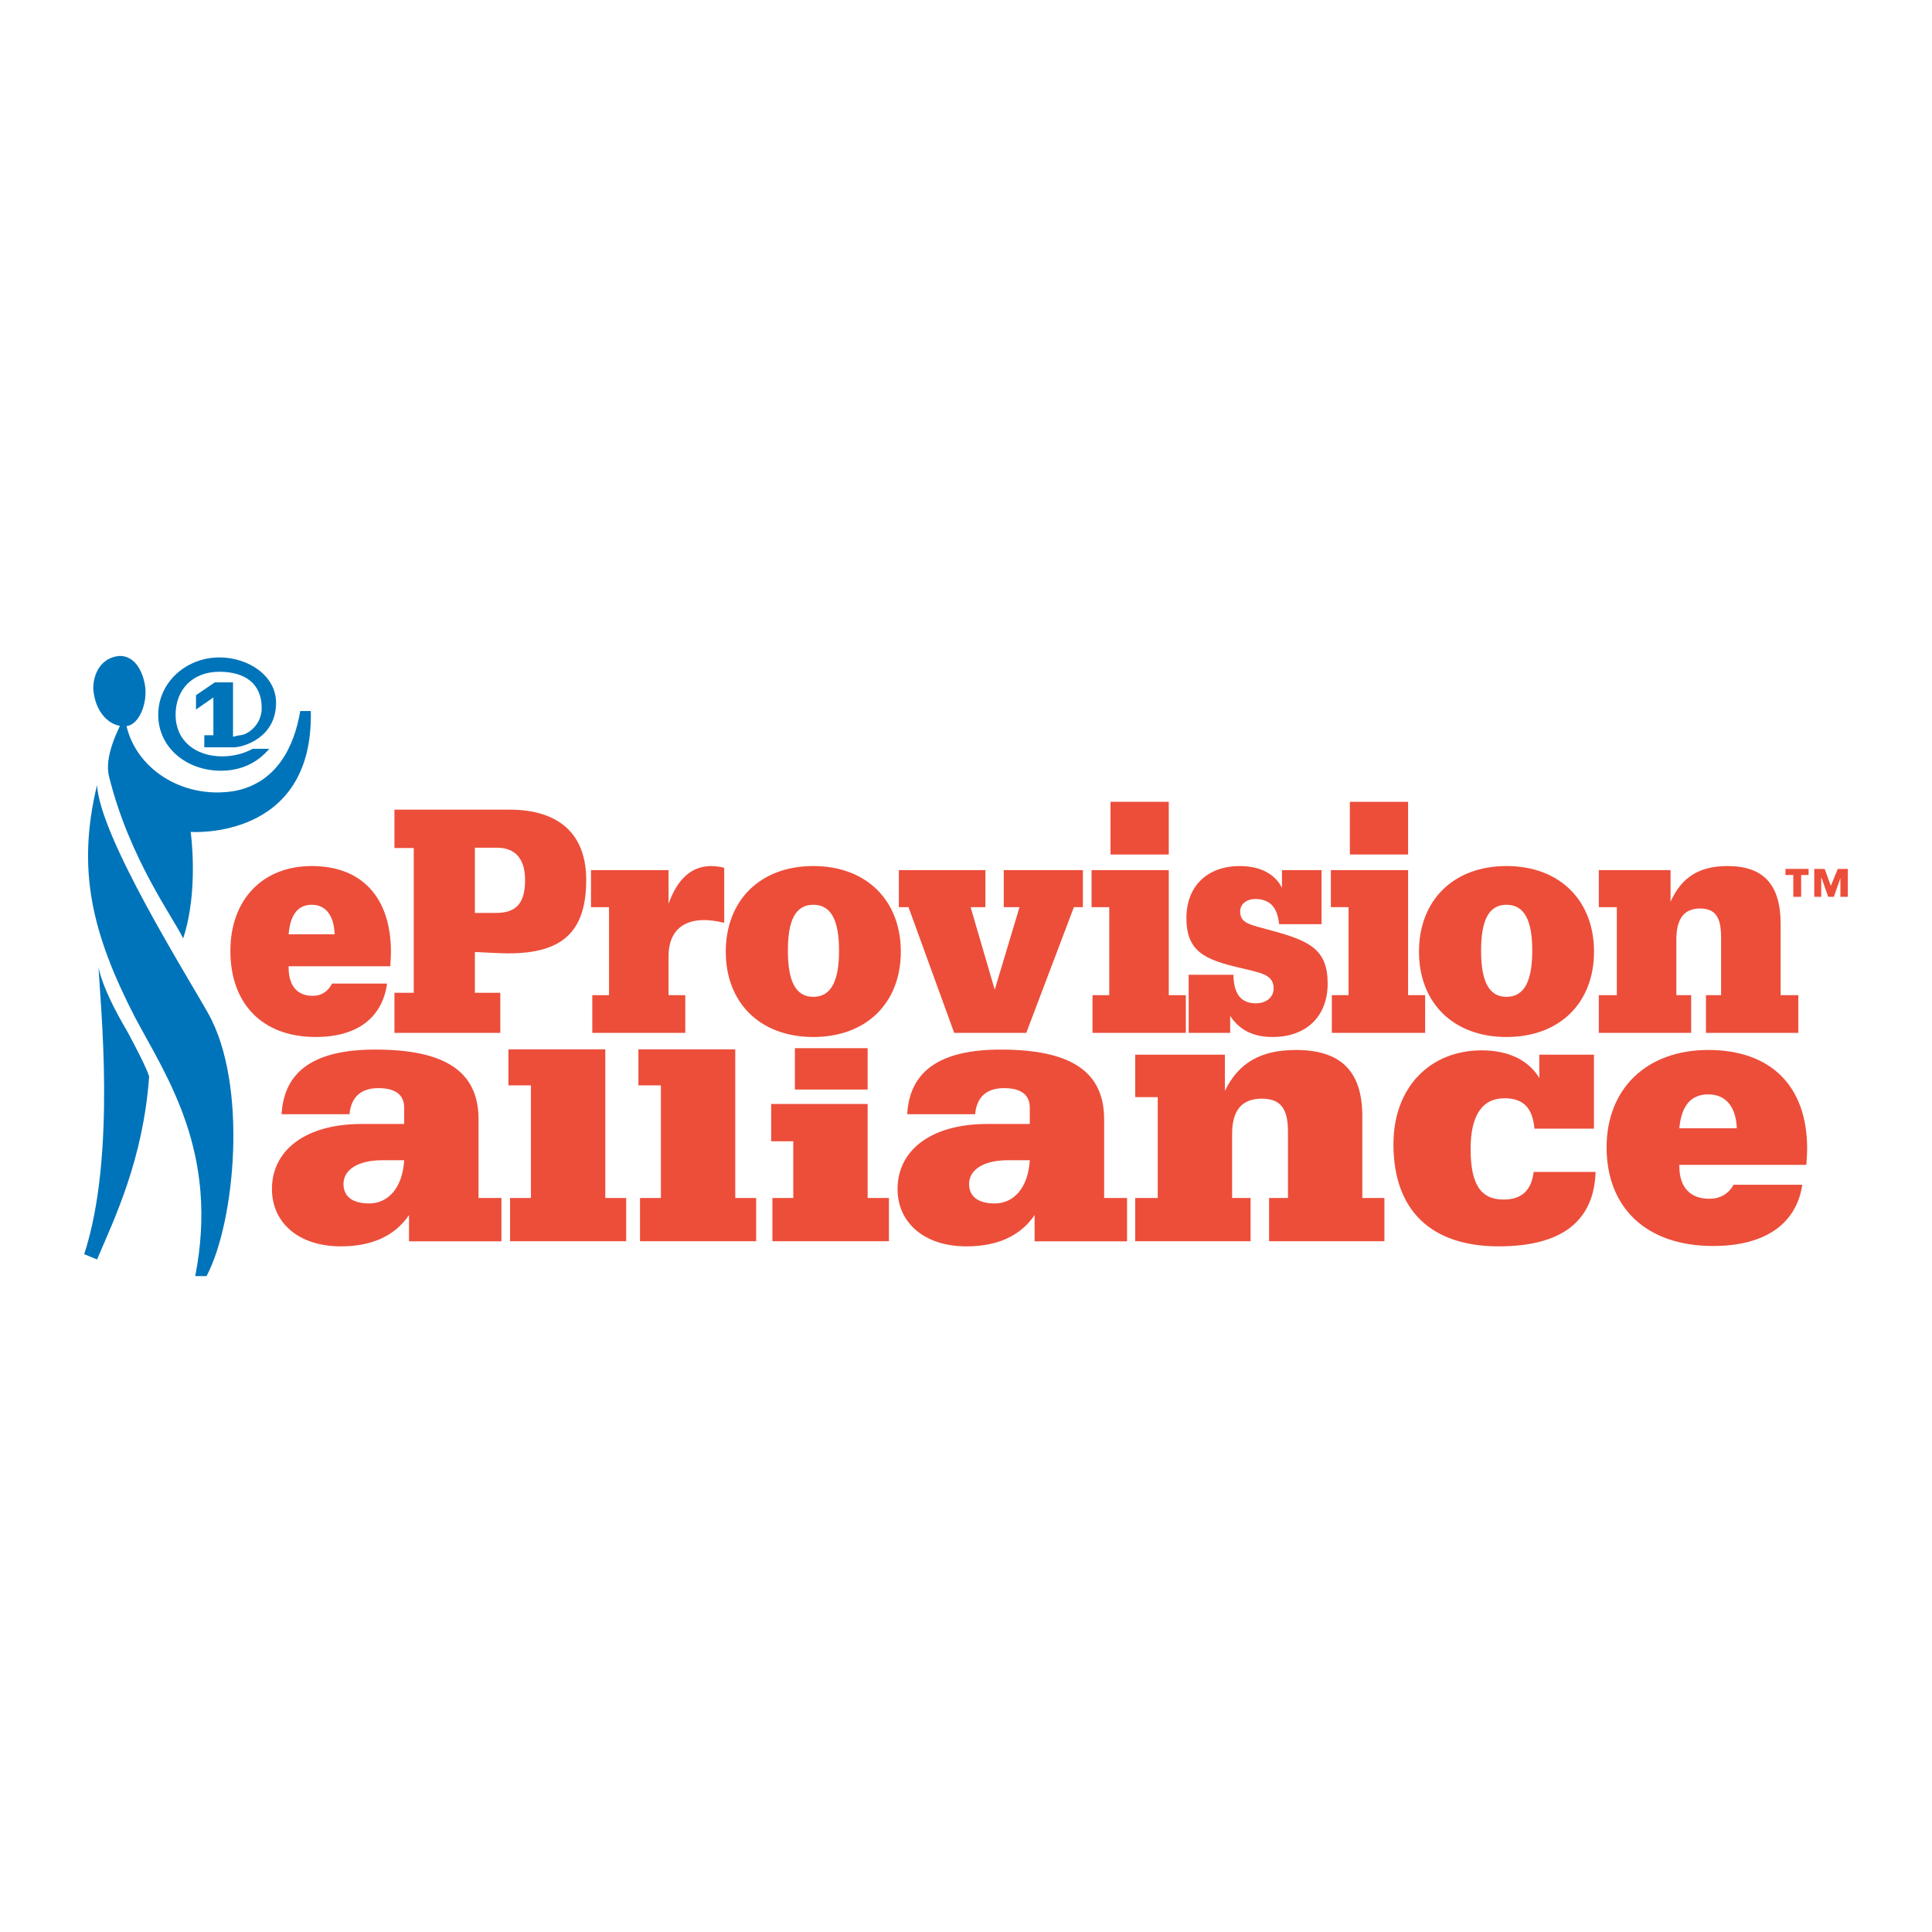
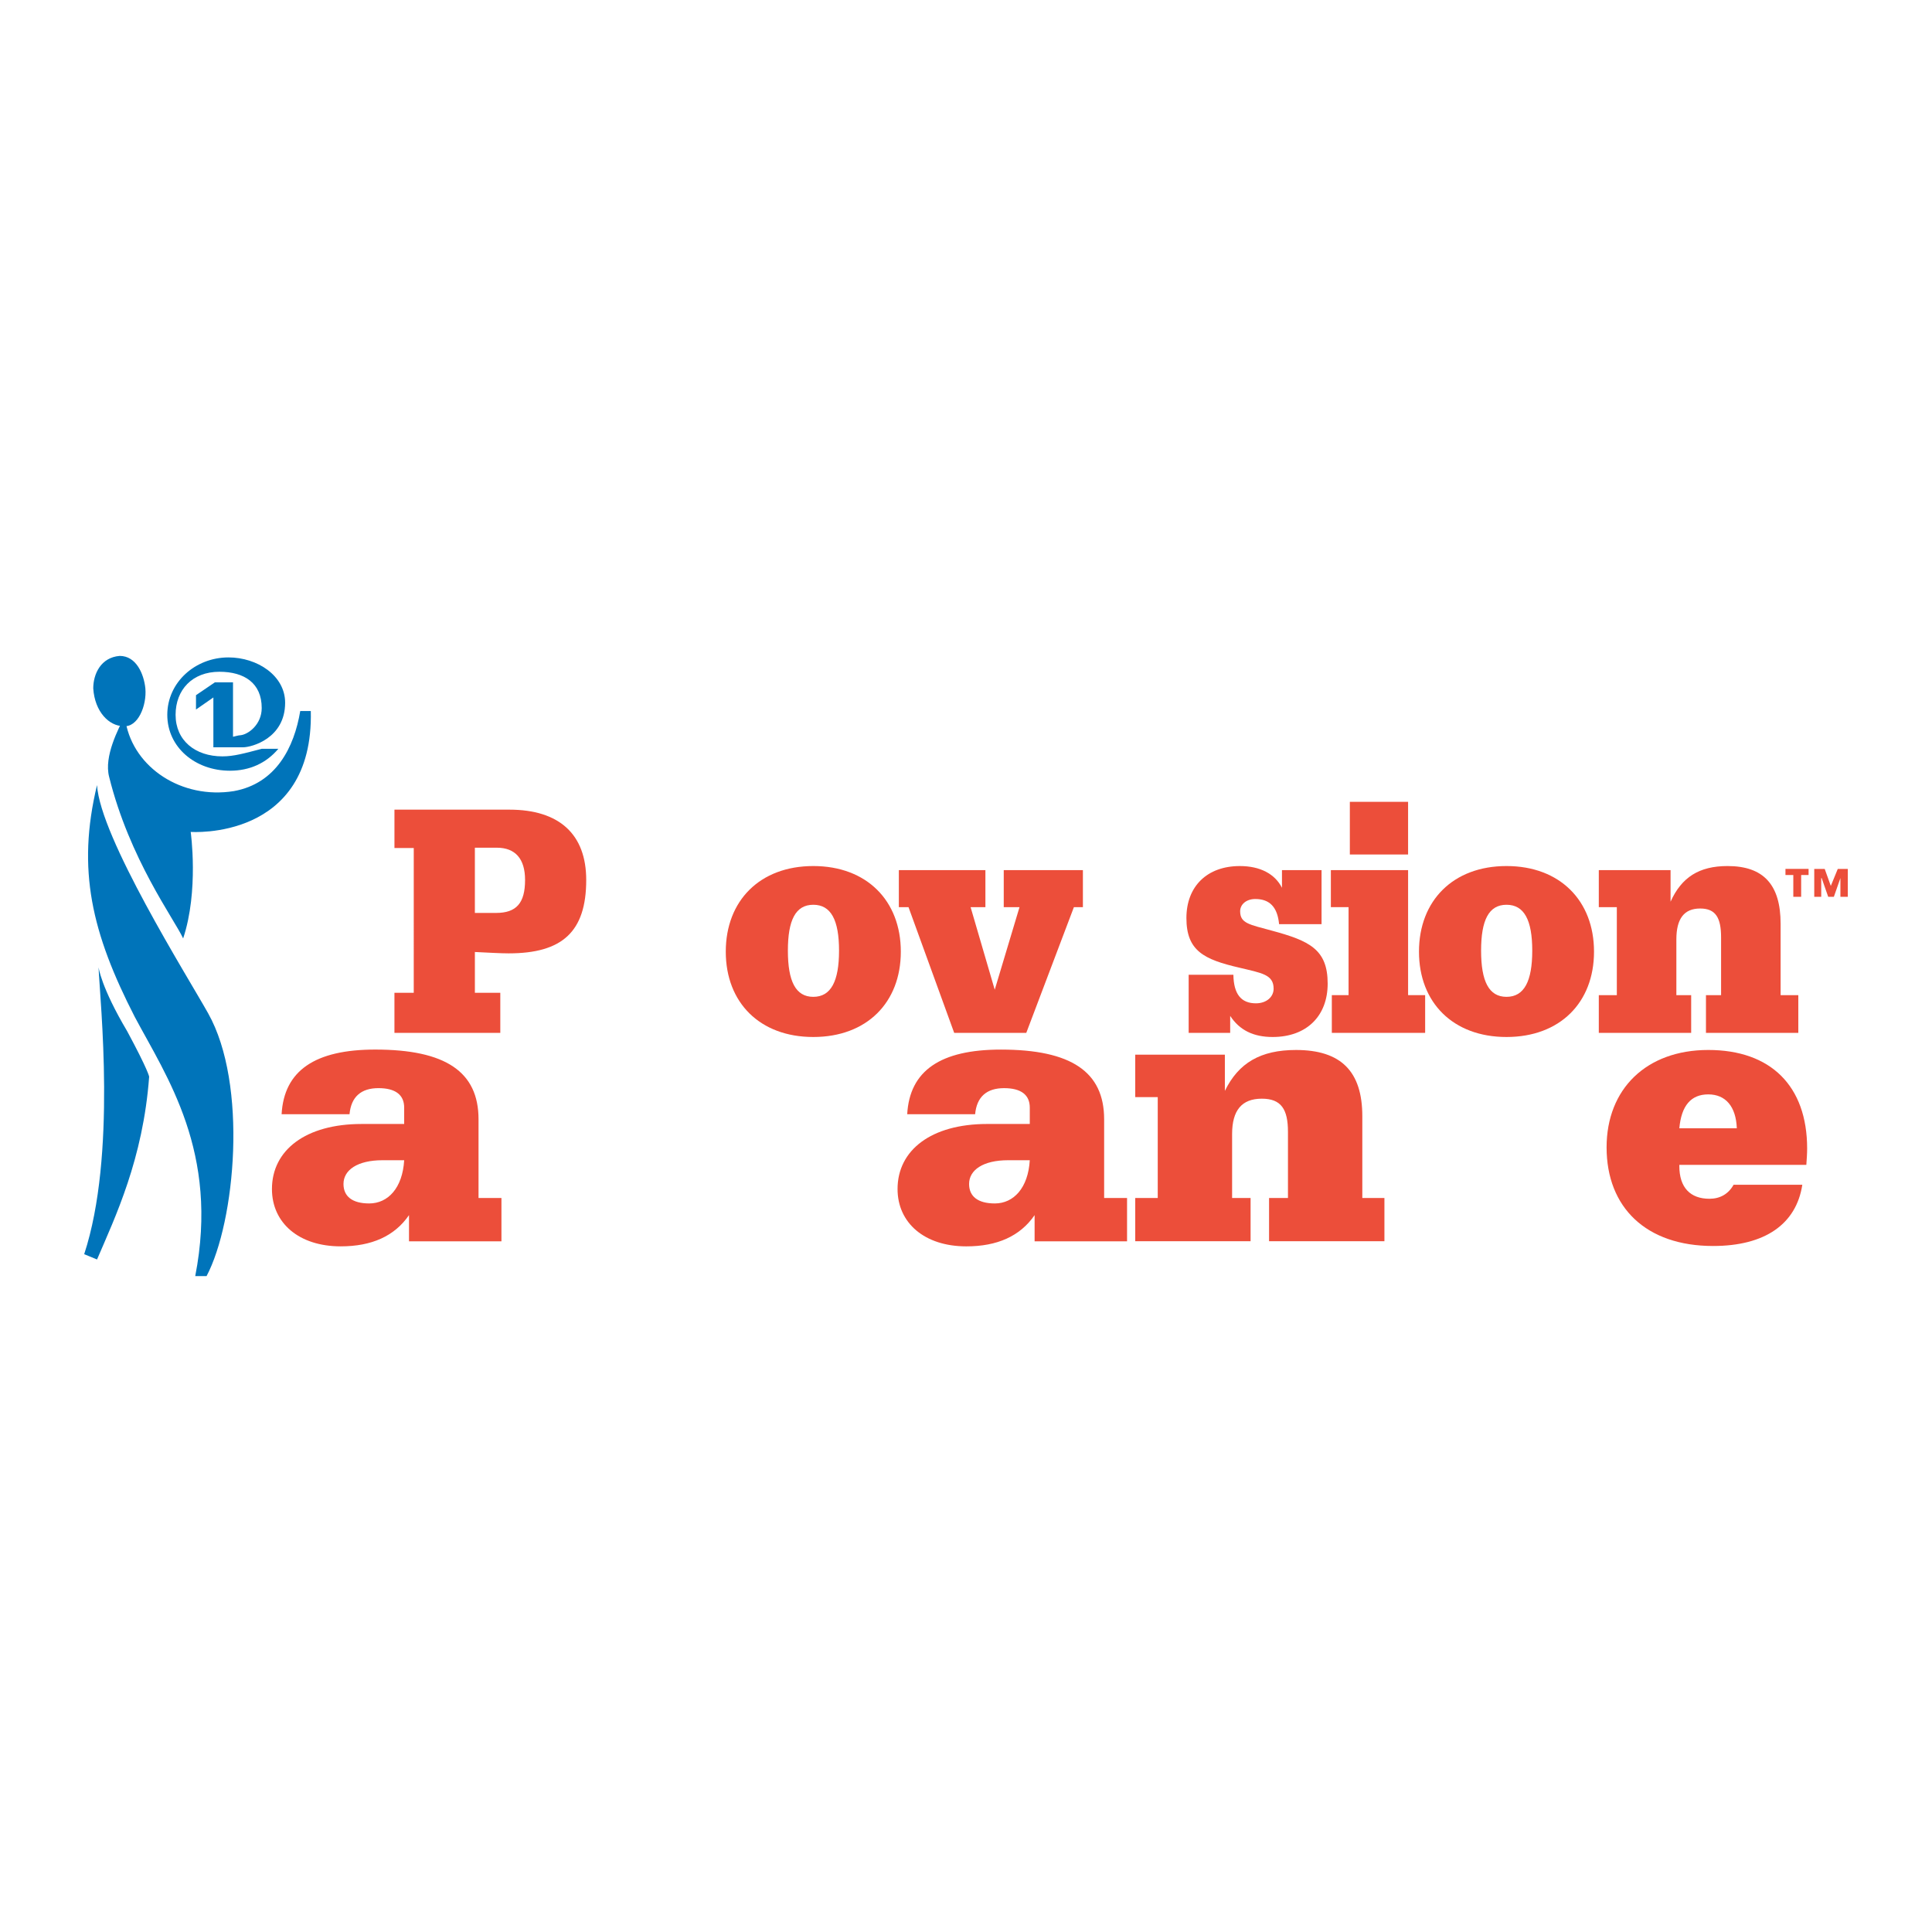
<svg xmlns="http://www.w3.org/2000/svg" version="1.0" id="Layer_1" x="0px" y="0px" width="192.756px" height="192.756px" viewBox="0 0 192.756 192.756" enable-background="new 0 0 192.756 192.756" xml:space="preserve">
  <g>
    <polygon fill-rule="evenodd" clip-rule="evenodd" fill="#FFFFFF" points="0,0 192.756,0 192.756,192.756 0,192.756 0,0  " />
    <path fill-rule="evenodd" clip-rule="evenodd" fill="#EC4E3A" d="M182.66,88.388l0.695-1.696h1.001v2.784h-0.739v-1.871   l-0.653,1.871h-0.564l-0.653-1.871h-0.043v1.871h-0.696v-2.784h1.044L182.66,88.388L182.66,88.388z M180.441,87.3h-0.739v2.175   h-0.783V87.3h-0.783v-0.609h2.306V87.3L180.441,87.3z" />
    <path fill-rule="evenodd" clip-rule="evenodd" fill="#0074BA" d="M9.832,96.491c0.151,3.542,1.809,18.767-1.432,28.64l1.281,0.527   c1.809-4.221,4.597-10.023,5.2-18.238c0,0-0.075-0.604-2.186-4.523C10.058,98.451,9.832,96.491,9.832,96.491L9.832,96.491z" />
    <path fill-rule="evenodd" clip-rule="evenodd" fill="#0074BA" d="M9.681,78.328c-2.035,8.441-0.527,14.771,3.769,23.137   c3.166,5.955,8.44,13.49,6.029,25.852h1.131c2.864-5.426,4.145-19.145,0.151-26.229C18.65,97.32,9.983,83.528,9.681,78.328   L9.681,78.328z" />
    <path fill-rule="evenodd" clip-rule="evenodd" fill="#0074BA" d="M14.504,68.681c-0.15-1.433-0.904-3.241-2.562-3.241   c-1.884,0.15-2.638,1.808-2.638,3.241c0.151,2.336,1.583,3.768,3.015,3.768C13.751,72.6,14.655,70.414,14.504,68.681L14.504,68.681   z" />
    <path fill-rule="evenodd" clip-rule="evenodd" fill="#0074BA" d="M29.955,70.941c-0.603,3.618-2.412,7.235-6.632,7.989   c-5.201,0.829-9.949-2.336-10.778-6.858c0-0.226,0-0.376-0.075-0.678c-0.678,1.357-2.11,4.07-1.583,6.105   c2.035,8.215,6.481,14.169,7.386,16.128C19.855,88.879,19.026,83,19.026,83s12.285,0.905,11.983-12.059H29.955L29.955,70.941z" />
-     <path fill-rule="evenodd" clip-rule="evenodd" fill="#0074BA" d="M22.192,75.463c-2.714,0-4.673-1.583-4.673-4.145   c0-2.487,1.658-4.296,4.371-4.296c2.488,0,4.221,1.13,4.221,3.618c0,1.658-1.357,2.638-2.11,2.713   c-0.226,0-0.678,0.151-0.754,0.151v-5.426h-1.809l-1.884,1.281v1.432l1.734-1.206v3.768h-0.905v1.206h2.864h0.076   c0.904,0,4.22-0.904,4.22-4.447c0-2.713-2.789-4.522-5.653-4.522c-3.316,0-6.104,2.487-6.104,5.728s2.788,5.577,6.255,5.577   c1.959,0,3.618-0.753,4.823-2.186h-1.658C24.378,75.162,23.323,75.463,22.192,75.463L22.192,75.463z" />
-     <path fill-rule="evenodd" clip-rule="evenodd" fill="#EC4E3A" d="M33.129,98.133c-0.417,0.814-1.092,1.221-1.926,1.221   c-1.541,0-2.408-0.982-2.408-2.847v-0.102h10.145c0.032-0.509,0.064-0.983,0.064-1.424c0-5.457-2.921-8.576-7.897-8.576   c-4.944,0-8.122,3.39-8.122,8.474c0,5.22,3.146,8.582,8.507,8.582c4.141,0,6.645-1.904,7.126-5.328H33.129L33.129,98.133z    M28.795,93.218c0.161-1.966,0.931-2.949,2.312-2.949c1.38,0,2.215,1.051,2.279,2.949H28.795L28.795,93.218z" />
+     <path fill-rule="evenodd" clip-rule="evenodd" fill="#0074BA" d="M22.192,75.463c-2.714,0-4.673-1.583-4.673-4.145   c0-2.487,1.658-4.296,4.371-4.296c2.488,0,4.221,1.13,4.221,3.618c0,1.658-1.357,2.638-2.11,2.713   c-0.226,0-0.678,0.151-0.754,0.151v-5.426h-1.809l-1.884,1.281v1.432l1.734-1.206v3.768v1.206h2.864h0.076   c0.904,0,4.22-0.904,4.22-4.447c0-2.713-2.789-4.522-5.653-4.522c-3.316,0-6.104,2.487-6.104,5.728s2.788,5.577,6.255,5.577   c1.959,0,3.618-0.753,4.823-2.186h-1.658C24.378,75.162,23.323,75.463,22.192,75.463L22.192,75.463z" />
    <path fill-rule="evenodd" clip-rule="evenodd" fill="#EC4E3A" d="M41.279,99.049h-1.926v4h10.562v-4h-2.536v-4.068   c1.445,0.068,2.568,0.136,3.371,0.136c5.329,0,7.737-2.136,7.737-7.322c0-4.542-2.665-7.016-7.673-7.016h-11.46v3.83h1.926V99.049   L41.279,99.049z M47.378,91.083v-6.508h2.183c1.862,0,2.825,1.119,2.825,3.22c0,2.305-0.867,3.288-2.89,3.288H47.378L47.378,91.083   z" />
-     <path fill-rule="evenodd" clip-rule="evenodd" fill="#EC4E3A" d="M60.762,99.285h-1.669v3.764h9.277v-3.764h-1.669v-3.864   c0-2.339,1.252-3.626,3.563-3.626c0.61,0,1.252,0.102,1.991,0.271v-5.491c-0.45-0.102-0.867-0.169-1.284-0.169   c-1.958,0-3.371,1.254-4.27,3.762v-3.355h-7.737v3.694h1.798V99.285L60.762,99.285z" />
    <path fill-rule="evenodd" clip-rule="evenodd" fill="#EC4E3A" d="M72.411,94.947c0,5.084,3.403,8.514,8.732,8.514   s8.732-3.43,8.732-8.514c0-5.084-3.403-8.542-8.732-8.542S72.411,89.863,72.411,94.947L72.411,94.947z M78.607,94.845   c0-3.05,0.771-4.576,2.536-4.576s2.568,1.525,2.568,4.576c0,3.051-0.803,4.61-2.568,4.61S78.607,97.896,78.607,94.845   L78.607,94.845z" />
    <polygon fill-rule="evenodd" clip-rule="evenodd" fill="#EC4E3A" points="89.678,90.506 90.642,90.506 95.2,103.049    102.392,103.049 107.143,90.506 108.041,90.506 108.041,86.812 100.144,86.812 100.144,90.506 101.717,90.506 99.245,98.744    96.837,90.506 98.314,90.506 98.314,86.812 89.678,86.812 89.678,90.506  " />
-     <path fill-rule="evenodd" clip-rule="evenodd" fill="#EC4E3A" d="M110.67,99.285H109v3.764h9.31v-3.764h-1.701V86.812h-7.704v3.694   h1.766V99.285L110.67,99.285z M116.608,85.253v-5.254h-5.811v5.254H116.608L116.608,85.253z" />
    <path fill-rule="evenodd" clip-rule="evenodd" fill="#EC4E3A" d="M122.736,101.354c0.931,1.424,2.312,2.107,4.237,2.107   c3.371,0,5.489-2.074,5.489-5.328c0-3.423-1.829-4.271-5.586-5.287c-2.215-0.61-3.146-0.712-3.146-1.932   c0-0.678,0.609-1.22,1.509-1.22c1.444,0,2.215,0.813,2.376,2.508h4.237v-5.39h-3.949v1.763c-0.706-1.39-2.183-2.169-4.205-2.169   c-3.274,0-5.329,2.034-5.329,5.186c0,3.288,1.766,4.135,5.265,4.949c2.247,0.542,3.436,0.679,3.436,2.103   c0,0.812-0.706,1.457-1.766,1.457c-1.477,0-2.216-0.916-2.248-2.848h-4.462v5.797h4.142V101.354L122.736,101.354z" />
    <path fill-rule="evenodd" clip-rule="evenodd" fill="#EC4E3A" d="M134.546,99.285h-1.669v3.764h9.31v-3.764h-1.701V86.812h-7.705   v3.694h1.766V99.285L134.546,99.285z M140.485,85.253v-5.254h-5.811v5.254H140.485L140.485,85.253z" />
    <path fill-rule="evenodd" clip-rule="evenodd" fill="#EC4E3A" d="M141.572,94.947c0,5.084,3.403,8.514,8.732,8.514   s8.731-3.43,8.731-8.514c0-5.084-3.402-8.542-8.731-8.542S141.572,89.863,141.572,94.947L141.572,94.947z M147.769,94.845   c0-3.05,0.771-4.576,2.536-4.576s2.568,1.525,2.568,4.576c0,3.051-0.803,4.61-2.568,4.61S147.769,97.896,147.769,94.845   L147.769,94.845z" />
    <path fill-rule="evenodd" clip-rule="evenodd" fill="#EC4E3A" d="M159.514,103.049h9.214v-3.764h-1.477v-5.558   c0-2.068,0.771-3.085,2.376-3.085c1.541,0,2.086,0.915,2.086,2.881v5.762h-1.509v3.764h9.214v-3.764h-1.766v-7.118   c0-3.898-1.701-5.762-5.297-5.762c-2.825,0-4.591,1.119-5.683,3.559v-3.152h-7.159v3.694h1.798v8.779h-1.798V103.049   L159.514,103.049z" />
    <path fill-rule="evenodd" clip-rule="evenodd" fill="#EC4E3A" d="M40.806,121.234v2.611h9.223v-4.32h-2.286v-7.852   c0-4.74-3.288-6.957-10.305-6.957c-6.015,0-9.102,2.1-9.343,6.453h6.776c0.161-1.75,1.163-2.605,2.887-2.605   c1.684,0,2.566,0.662,2.566,1.943v1.633h-4.25c-5.574,0-8.942,2.604-8.942,6.49c0,3.381,2.687,5.719,6.856,5.719   C37.077,124.35,39.362,123.334,40.806,121.234L40.806,121.234z M40.325,115.756c-0.161,2.758-1.604,4.312-3.489,4.312   c-1.684,0-2.566-0.699-2.566-1.943c0-1.398,1.404-2.369,3.89-2.369H40.325L40.325,115.756z" />
-     <path fill-rule="evenodd" clip-rule="evenodd" fill="#EC4E3A" d="M52.971,119.525h-2.084v4.312h11.588v-4.312h-2.085v-14.83h-9.664   v3.592h2.246V119.525L52.971,119.525z M65.939,119.525h-2.085v4.312h11.588v-4.312h-2.085v-14.83h-9.664v3.592h2.246V119.525   L65.939,119.525z M79.147,119.525h-2.085v4.312H88.69v-4.312h-2.125v-9.381h-9.624v3.719h2.205V119.525L79.147,119.525z    M86.565,108.703v-4.125h-7.258v4.125H86.565L86.565,108.703z" />
    <path fill-rule="evenodd" clip-rule="evenodd" fill="#EC4E3A" d="M103.223,121.234v2.611h9.223v-4.32h-2.286v-7.852   c0-4.74-3.288-6.955-10.305-6.955c-6.015,0-9.103,2.098-9.343,6.451h6.776c0.161-1.75,1.163-2.604,2.887-2.604   c1.685,0,2.566,0.66,2.566,1.941v1.633h-4.25c-5.574,0-8.942,2.604-8.942,6.49c0,3.381,2.687,5.721,6.857,5.721   C99.493,124.352,101.778,123.334,103.223,121.234L103.223,121.234z M102.741,115.756c-0.16,2.758-1.604,4.312-3.488,4.312   c-1.685,0-2.567-0.699-2.567-1.943c0-1.398,1.404-2.369,3.89-2.369H102.741L102.741,115.756z" />
    <path fill-rule="evenodd" clip-rule="evenodd" fill="#EC4E3A" d="M113.263,123.838h11.508v-4.312h-1.844v-6.375   c0-2.369,0.962-3.535,2.967-3.535c1.925,0,2.606,1.049,2.606,3.303v6.607h-1.885v4.312h11.509v-4.312h-2.206v-8.162   c0-4.469-2.125-6.607-6.616-6.607c-3.528,0-5.733,1.283-7.097,4.082v-3.615h-8.942v4.236h2.245v10.066h-2.245V123.838   L113.263,123.838z" />
-     <path fill-rule="evenodd" clip-rule="evenodd" fill="#EC4E3A" d="M153.096,112.607h5.935v-7.385h-5.453v2.332   c-1.042-1.748-3.048-2.76-5.733-2.76c-5.253,0-8.822,3.77-8.822,9.367c0,6.568,3.729,10.188,10.506,10.188   c6.255,0,9.503-2.492,9.664-7.428h-6.176c-0.24,1.865-1.203,2.758-3.007,2.758c-2.326,0-3.288-1.594-3.288-5.053   c0-3.342,1.163-5.051,3.368-5.051C151.974,109.576,152.896,110.508,153.096,112.607L153.096,112.607z" />
    <path fill-rule="evenodd" clip-rule="evenodd" fill="#EC4E3A" d="M172.961,118.203c-0.521,0.934-1.363,1.398-2.406,1.398   c-1.925,0-3.007-1.127-3.007-3.264v-0.117h12.671c0.04-0.582,0.08-1.127,0.08-1.631c0-6.258-3.648-9.834-9.864-9.834   c-6.175,0-10.145,3.887-10.145,9.717c0,5.984,3.93,9.84,10.626,9.84c5.173,0,8.3-2.184,8.901-6.109H172.961L172.961,118.203z    M167.548,112.568c0.2-2.254,1.162-3.381,2.887-3.381s2.767,1.205,2.847,3.381H167.548L167.548,112.568z" />
  </g>
</svg>